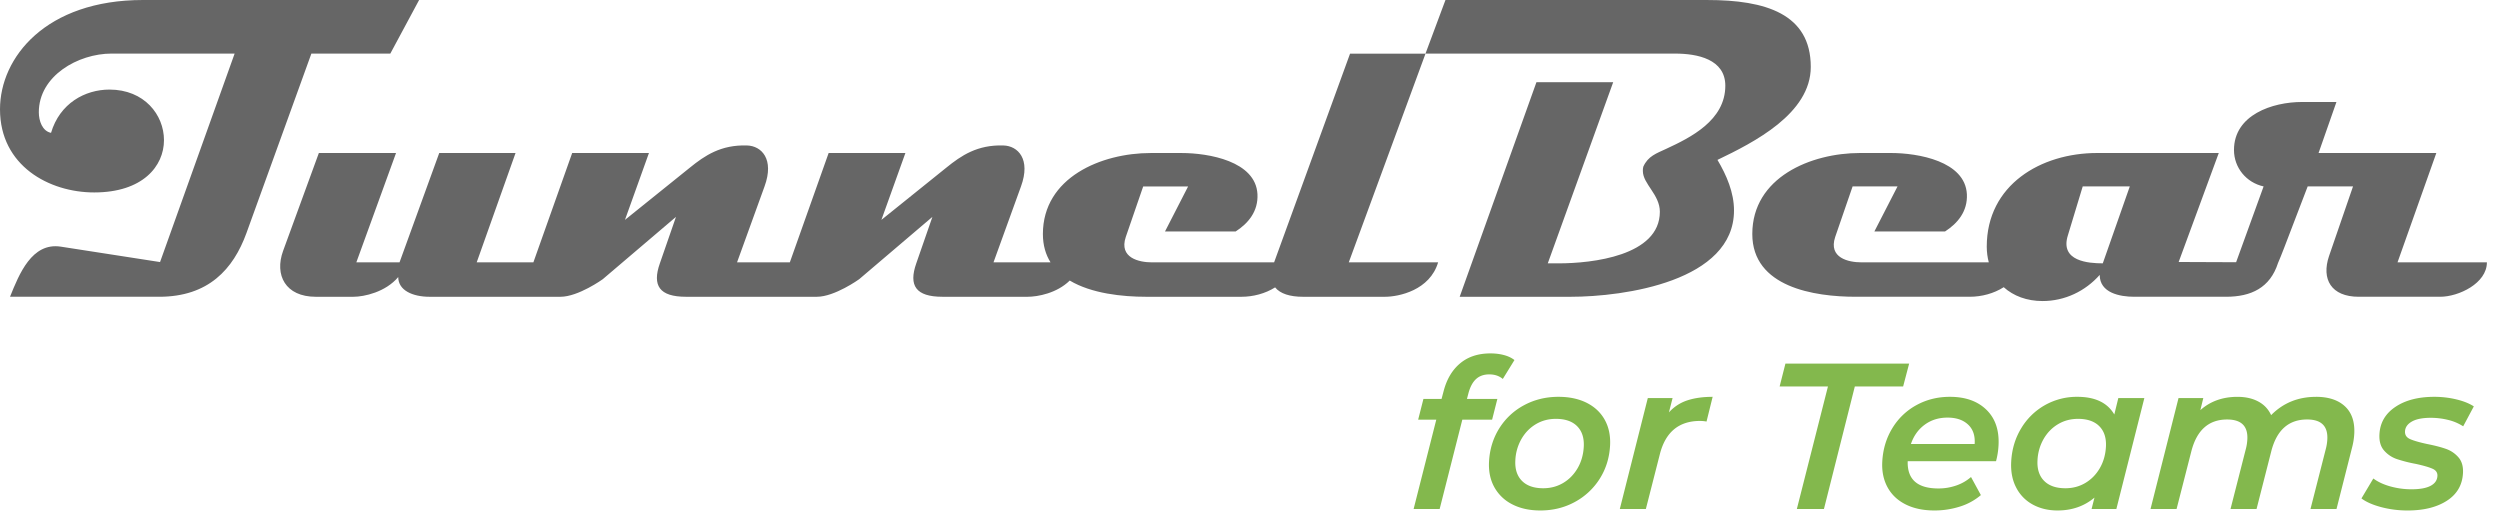
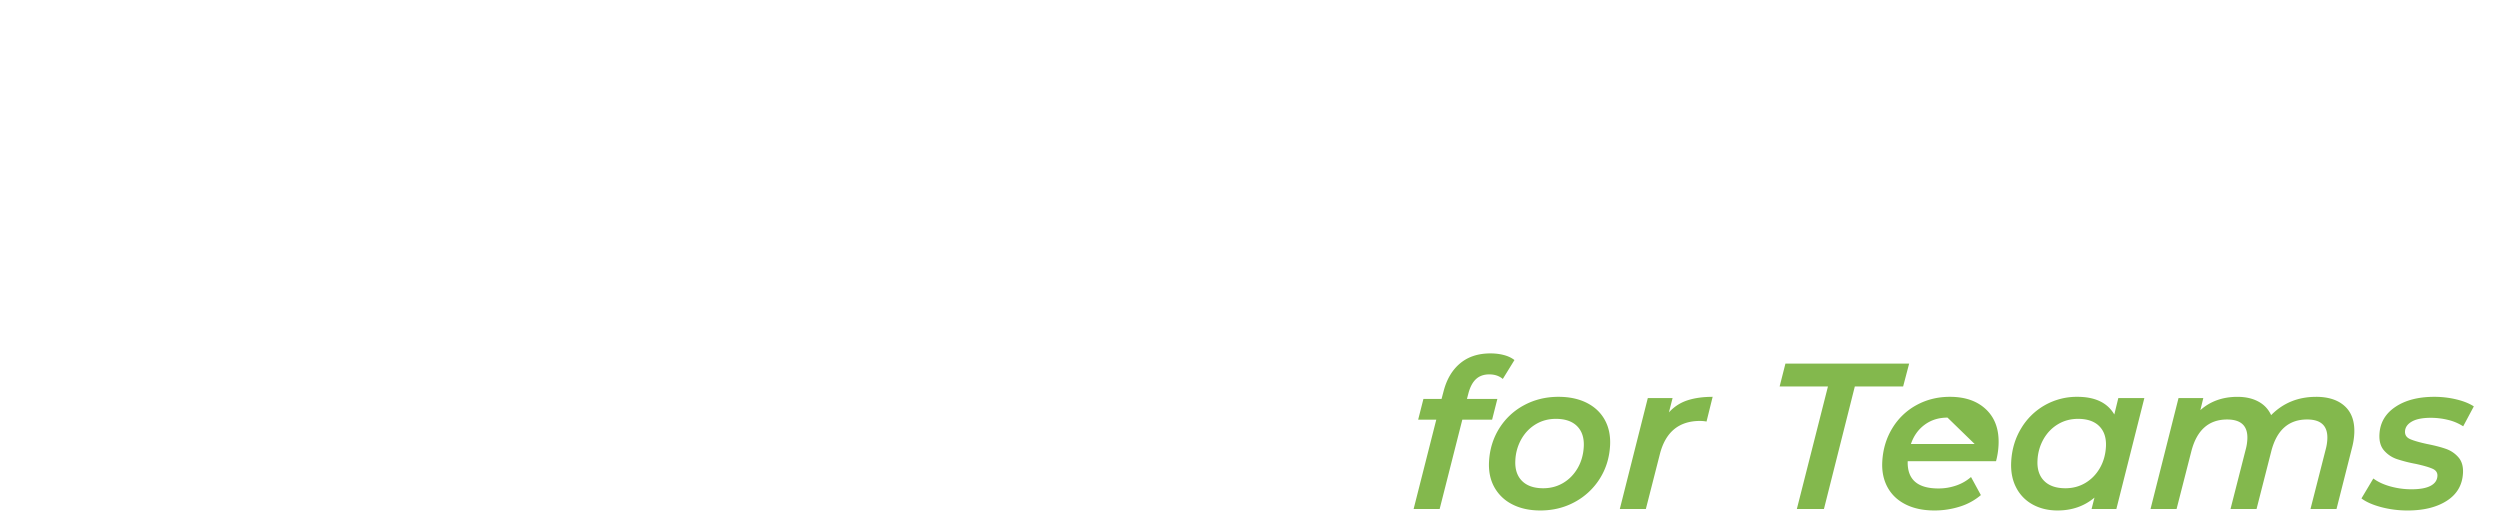
<svg xmlns="http://www.w3.org/2000/svg" width="191" height="40" viewBox="0 0 191 40">
  <g fill="none" fill-rule="evenodd">
-     <path fill="#666" d="M160.653 20.119c-1.068 0-3.3-.145-2.666-2.141l1.132-3.735h3.597l-2.063 5.876zm22.518-.076l2.964-8.353h-8.997l1.366-3.898h-2.632c-2.263 0-5.196.984-5.196 3.668 0 1.344.932 2.49 2.263 2.783l-2.1 5.791-4.389-.018 3.064-8.326h-9.296c-4.299 0-8.43 2.436-8.43 7.152 0 .426.056.826.155 1.201h-9.737c-.966 0-2.532-.332-1.998-1.935l1.331-3.865h3.432l-1.768 3.44h5.4c.965-.622 1.732-1.54 1.667-2.85-.136-2.522-3.733-3.143-5.799-3.143h-2.366c-3.763 0-8.229 1.866-8.229 6.189 0 4.06 4.73 4.794 7.896 4.794h8.715c.908 0 1.841-.248 2.598-.731.743.669 1.764 1.058 2.97 1.058 1.696 0 3.263-.753 4.363-1.997 0 1.376 1.535 1.67 2.634 1.67h7.02c1.916 0 3.36-.684 3.969-2.579.134-.306.284-.683.466-1.153l1.8-4.698h3.464l-1.832 5.32c-.6 1.768.166 3.11 2.265 3.11h6.23c1.4 0 3.566-1.024 3.566-2.63h-6.83zM138.343 5.11c0-4.06-3.465-5.109-7.898-5.109h-20.012l-1.525 4.093h19.073c1.697 0 3.833.426 3.833 2.456 0 2.652-2.667 3.962-4.5 4.813-.767.36-1.4.556-1.767 1.375-.032.099-.032.23-.032.328 0 .983 1.298 1.802 1.298 3.112 0 3.372-5.197 3.942-7.73 3.942h-.833l4.998-13.84h-5.864l-5.864 16.394h8.463c4.13 0 12.495-1.193 12.495-6.595 0-1.375-.566-2.686-1.264-3.864 2.796-1.342 7.129-3.536 7.129-7.105zM108.908 4.1h-5.764l-5.802 15.944h-9.335c-.967 0-2.533-.332-1.999-1.935l1.332-3.865h3.432l-1.766 3.44h5.398c.966-.622 1.731-1.54 1.666-2.85-.132-2.522-3.735-3.143-5.797-3.143H87.91c-3.767 0-8.233 1.866-8.233 6.189 0 .864.216 1.576.584 2.164h-4.358l2.1-5.8c.765-2.093-.236-3.098-1.336-3.13-1.997-.066-3.231.773-4.362 1.69l-4.966 3.995 1.833-5.108h-5.864l-2.965 8.353H56.31l2.1-5.8c.766-2.093-.235-3.098-1.333-3.13-2-.066-3.234.773-4.365 1.69l-4.965 3.995 1.832-5.108h-5.865l-2.964 8.353h-4.33l2.967-8.353h-5.83l-3.033 8.353h-3.3l3.033-8.353H24.36l-2.732 7.479c-.667 1.834.168 3.504 2.5 3.504h2.865c.833 0 2.465-.36 3.432-1.507 0 1.017 1.099 1.507 2.399 1.507h9.992c1.368 0 3.233-1.342 3.233-1.342l5.596-4.763-1.231 3.55c-.6 1.704-.034 2.555 1.999 2.555h9.994c1.366 0 3.233-1.342 3.233-1.342l5.596-4.763-1.232 3.55c-.6 1.704-.033 2.555 1.999 2.555H78.5c.778 0 2.245-.27 3.228-1.24 1.66.993 4.015 1.24 5.846 1.24h7.267c.9 0 1.825-.243 2.578-.718.385.482 1.131.718 2.128.718h6.262c1.066 0 3.432-.5 4.063-2.63h-6.826L108.908 4.1zm-79.087-.006L32.02 0H10.927C3.498 0 0 4.388 0 8.351c0 4.321 3.765 6.352 7.196 6.352 3.7 0 5.332-2 5.332-3.996 0-1.931-1.5-3.863-4.165-3.863-1.867 0-3.798 1.05-4.464 3.306-.665-.13-.933-.915-.933-1.572 0-2.782 2.998-4.485 5.562-4.485h9.398l-5.698 15.928-7.597-1.179c-2.199-.328-3.166 2.094-3.865 3.831h11.396c3.764 0 5.664-2.11 6.664-4.86l4.964-13.72h6.03z" />
-     <path fill="#83B84D" d="M113.783 28.603c-.414 0-.749.117-1.005.35-.257.232-.45.587-.582 1.063l-.12.46h2.323l-.402 1.587h-2.276l-1.732 6.826H108l1.732-6.826h-1.385l.403-1.587h1.385l.16-.603c.239-.91.66-1.616 1.266-2.119.605-.503 1.374-.754 2.307-.754.372 0 .717.042 1.036.127.319.085.585.212.8.38l-.89 1.445c-.273-.232-.617-.349-1.031-.349zM117.685 39c-.827 0-1.543-.156-2.147-.468a3.197 3.197 0 0 1-1.37-1.31c-.31-.56-.445-1.211-.406-1.952.05-.942.31-1.789.78-2.54a4.994 4.994 0 0 1 1.892-1.77c.792-.428 1.67-.643 2.636-.643.828 0 1.546.154 2.156.46.61.308 1.069.742 1.379 1.302.31.561.444 1.212.405 1.953-.05.942-.313 1.788-.788 2.54a5.117 5.117 0 0 1-1.9 1.777c-.793.434-1.672.651-2.637.651zm.218-1.698c.562 0 1.07-.135 1.525-.405.455-.27.822-.646 1.102-1.127.28-.482.437-1.03.47-1.643.035-.667-.133-1.188-.506-1.564-.372-.375-.914-.563-1.625-.563-.562 0-1.07.135-1.525.405-.455.27-.822.645-1.102 1.127a3.596 3.596 0 0 0-.47 1.643c-.035.666.133 1.187.506 1.563.372.376.914.564 1.625.564zm9.601-5.794c.395-.434.865-.74 1.41-.92.545-.18 1.19-.27 1.932-.27l-.467 1.888a2.823 2.823 0 0 0-.49-.047c-1.624 0-2.65.852-3.08 2.555l-1.066 4.175h-1.99l2.139-8.476h1.893l-.28 1.095zm12.152-1.984h-3.692l.443-1.746h9.452l-.459 1.746h-3.691l-2.36 9.365h-2.07l2.377-9.365zm13.031 4.508a5.797 5.797 0 0 1-.191 1.206h-6.747c-.042 1.386.738 2.08 2.34 2.08a4.1 4.1 0 0 0 1.38-.23 3.366 3.366 0 0 0 1.117-.644l.753 1.381a4.542 4.542 0 0 1-1.614.881 6.386 6.386 0 0 1-1.933.294c-.849 0-1.58-.153-2.195-.46-.615-.307-1.077-.744-1.387-1.31-.309-.566-.444-1.22-.404-1.96.05-.942.304-1.791.764-2.548a4.863 4.863 0 0 1 1.844-1.77c.77-.423 1.623-.635 2.556-.635 1.189 0 2.12.331 2.796.993.676.66.983 1.568.921 2.722zm-3.897-2.127c-.668 0-1.248.18-1.739.54-.491.36-.844.851-1.057 1.476h4.87c.044-.635-.124-1.13-.503-1.484-.379-.355-.902-.532-1.57-.532zm15.038-1.492l-2.138 8.476h-1.894l.222-.873c-.778.656-1.718.984-2.821.984-.7 0-1.327-.148-1.878-.444a3.046 3.046 0 0 1-1.276-1.294c-.299-.566-.428-1.23-.387-1.992.05-.942.304-1.791.764-2.548a4.934 4.934 0 0 1 1.813-1.77 4.947 4.947 0 0 1 2.476-.635c1.358 0 2.3.45 2.824 1.35l.306-1.254h1.989zm-6.032 6.889c.562 0 1.07-.135 1.525-.405.455-.27.823-.646 1.103-1.127.28-.482.436-1.03.47-1.643.035-.667-.134-1.188-.506-1.564-.373-.375-.915-.563-1.625-.563-.563 0-1.071.135-1.526.405-.454.27-.822.645-1.102 1.127a3.596 3.596 0 0 0-.47 1.643c-.035.666.134 1.187.506 1.563.373.376.914.564 1.625.564zm19.15-6.985c.954 0 1.691.244 2.212.73.52.487.756 1.186.708 2.096a5.286 5.286 0 0 1-.167 1.047l-1.19 4.699h-1.988l1.186-4.65c.054-.213.087-.435.1-.668.053-1.015-.46-1.523-1.543-1.523-1.41 0-2.324.81-2.739 2.428L172.4 38.89h-1.989l1.187-4.65c.053-.213.086-.435.099-.668.054-1.015-.46-1.523-1.542-1.523-1.411 0-2.324.814-2.74 2.444l-1.125 4.397h-1.99l2.139-8.476h1.893l-.224.92c.758-.677 1.704-1.016 2.839-1.016.615 0 1.145.12 1.588.358.444.238.77.584.98 1.04.919-.932 2.063-1.398 3.431-1.398zm7 8.683a7.782 7.782 0 0 1-2.047-.262c-.643-.175-1.138-.394-1.484-.659l.908-1.523c.337.254.766.455 1.289.603a5.937 5.937 0 0 0 1.627.222c.637 0 1.121-.087 1.454-.262.333-.175.508-.426.526-.754.013-.254-.112-.44-.377-.555-.264-.117-.684-.239-1.261-.366a10.955 10.955 0 0 1-1.468-.373 2.253 2.253 0 0 1-.968-.65c-.265-.302-.384-.717-.355-1.246.046-.879.452-1.574 1.217-2.088.764-.513 1.757-.77 2.977-.77.583 0 1.147.067 1.692.199.544.132.986.31 1.324.532l-.813 1.523a3.676 3.676 0 0 0-1.16-.492 5.561 5.561 0 0 0-1.32-.158c-.626 0-1.105.095-1.44.285-.333.19-.508.44-.524.746-.015.276.115.474.39.596.274.121.705.246 1.293.373.588.116 1.069.24 1.444.373.375.132.692.346.952.643.26.296.377.698.35 1.206-.049.91-.457 1.614-1.227 2.111-.769.497-1.768.746-2.999.746z" />
+     <path fill="#83B84D" d="M113.783 28.603c-.414 0-.749.117-1.005.35-.257.232-.45.587-.582 1.063l-.12.46h2.323l-.402 1.587h-2.276l-1.732 6.826H108l1.732-6.826h-1.385l.403-1.587h1.385l.16-.603c.239-.91.66-1.616 1.266-2.119.605-.503 1.374-.754 2.307-.754.372 0 .717.042 1.036.127.319.085.585.212.8.38l-.89 1.445c-.273-.232-.617-.349-1.031-.349zM117.685 39c-.827 0-1.543-.156-2.147-.468a3.197 3.197 0 0 1-1.37-1.31c-.31-.56-.445-1.211-.406-1.952.05-.942.31-1.789.78-2.54a4.994 4.994 0 0 1 1.892-1.77c.792-.428 1.67-.643 2.636-.643.828 0 1.546.154 2.156.46.61.308 1.069.742 1.379 1.302.31.561.444 1.212.405 1.953-.05.942-.313 1.788-.788 2.54a5.117 5.117 0 0 1-1.9 1.777c-.793.434-1.672.651-2.637.651zm.218-1.698c.562 0 1.07-.135 1.525-.405.455-.27.822-.646 1.102-1.127.28-.482.437-1.03.47-1.643.035-.667-.133-1.188-.506-1.564-.372-.375-.914-.563-1.625-.563-.562 0-1.07.135-1.525.405-.455.27-.822.645-1.102 1.127a3.596 3.596 0 0 0-.47 1.643c-.035.666.133 1.187.506 1.563.372.376.914.564 1.625.564zm9.601-5.794c.395-.434.865-.74 1.41-.92.545-.18 1.19-.27 1.932-.27l-.467 1.888a2.823 2.823 0 0 0-.49-.047c-1.624 0-2.65.852-3.08 2.555l-1.066 4.175h-1.99l2.139-8.476h1.893l-.28 1.095zm12.152-1.984h-3.692l.443-1.746h9.452l-.459 1.746h-3.691l-2.36 9.365h-2.07l2.377-9.365zm13.031 4.508a5.797 5.797 0 0 1-.191 1.206h-6.747c-.042 1.386.738 2.08 2.34 2.08a4.1 4.1 0 0 0 1.38-.23 3.366 3.366 0 0 0 1.117-.644l.753 1.381a4.542 4.542 0 0 1-1.614.881 6.386 6.386 0 0 1-1.933.294c-.849 0-1.58-.153-2.195-.46-.615-.307-1.077-.744-1.387-1.31-.309-.566-.444-1.22-.404-1.96.05-.942.304-1.791.764-2.548a4.863 4.863 0 0 1 1.844-1.77c.77-.423 1.623-.635 2.556-.635 1.189 0 2.12.331 2.796.993.676.66.983 1.568.921 2.722zm-3.897-2.127c-.668 0-1.248.18-1.739.54-.491.36-.844.851-1.057 1.476h4.87zm15.038-1.492l-2.138 8.476h-1.894l.222-.873c-.778.656-1.718.984-2.821.984-.7 0-1.327-.148-1.878-.444a3.046 3.046 0 0 1-1.276-1.294c-.299-.566-.428-1.23-.387-1.992.05-.942.304-1.791.764-2.548a4.934 4.934 0 0 1 1.813-1.77 4.947 4.947 0 0 1 2.476-.635c1.358 0 2.3.45 2.824 1.35l.306-1.254h1.989zm-6.032 6.889c.562 0 1.07-.135 1.525-.405.455-.27.823-.646 1.103-1.127.28-.482.436-1.03.47-1.643.035-.667-.134-1.188-.506-1.564-.373-.375-.915-.563-1.625-.563-.563 0-1.071.135-1.526.405-.454.27-.822.645-1.102 1.127a3.596 3.596 0 0 0-.47 1.643c-.035.666.134 1.187.506 1.563.373.376.914.564 1.625.564zm19.15-6.985c.954 0 1.691.244 2.212.73.52.487.756 1.186.708 2.096a5.286 5.286 0 0 1-.167 1.047l-1.19 4.699h-1.988l1.186-4.65c.054-.213.087-.435.1-.668.053-1.015-.46-1.523-1.543-1.523-1.41 0-2.324.81-2.739 2.428L172.4 38.89h-1.989l1.187-4.65c.053-.213.086-.435.099-.668.054-1.015-.46-1.523-1.542-1.523-1.411 0-2.324.814-2.74 2.444l-1.125 4.397h-1.99l2.139-8.476h1.893l-.224.92c.758-.677 1.704-1.016 2.839-1.016.615 0 1.145.12 1.588.358.444.238.77.584.98 1.04.919-.932 2.063-1.398 3.431-1.398zm7 8.683a7.782 7.782 0 0 1-2.047-.262c-.643-.175-1.138-.394-1.484-.659l.908-1.523c.337.254.766.455 1.289.603a5.937 5.937 0 0 0 1.627.222c.637 0 1.121-.087 1.454-.262.333-.175.508-.426.526-.754.013-.254-.112-.44-.377-.555-.264-.117-.684-.239-1.261-.366a10.955 10.955 0 0 1-1.468-.373 2.253 2.253 0 0 1-.968-.65c-.265-.302-.384-.717-.355-1.246.046-.879.452-1.574 1.217-2.088.764-.513 1.757-.77 2.977-.77.583 0 1.147.067 1.692.199.544.132.986.31 1.324.532l-.813 1.523a3.676 3.676 0 0 0-1.16-.492 5.561 5.561 0 0 0-1.32-.158c-.626 0-1.105.095-1.44.285-.333.19-.508.44-.524.746-.015.276.115.474.39.596.274.121.705.246 1.293.373.588.116 1.069.24 1.444.373.375.132.692.346.952.643.26.296.377.698.35 1.206-.049.91-.457 1.614-1.227 2.111-.769.497-1.768.746-2.999.746z" />
  </g>
</svg>